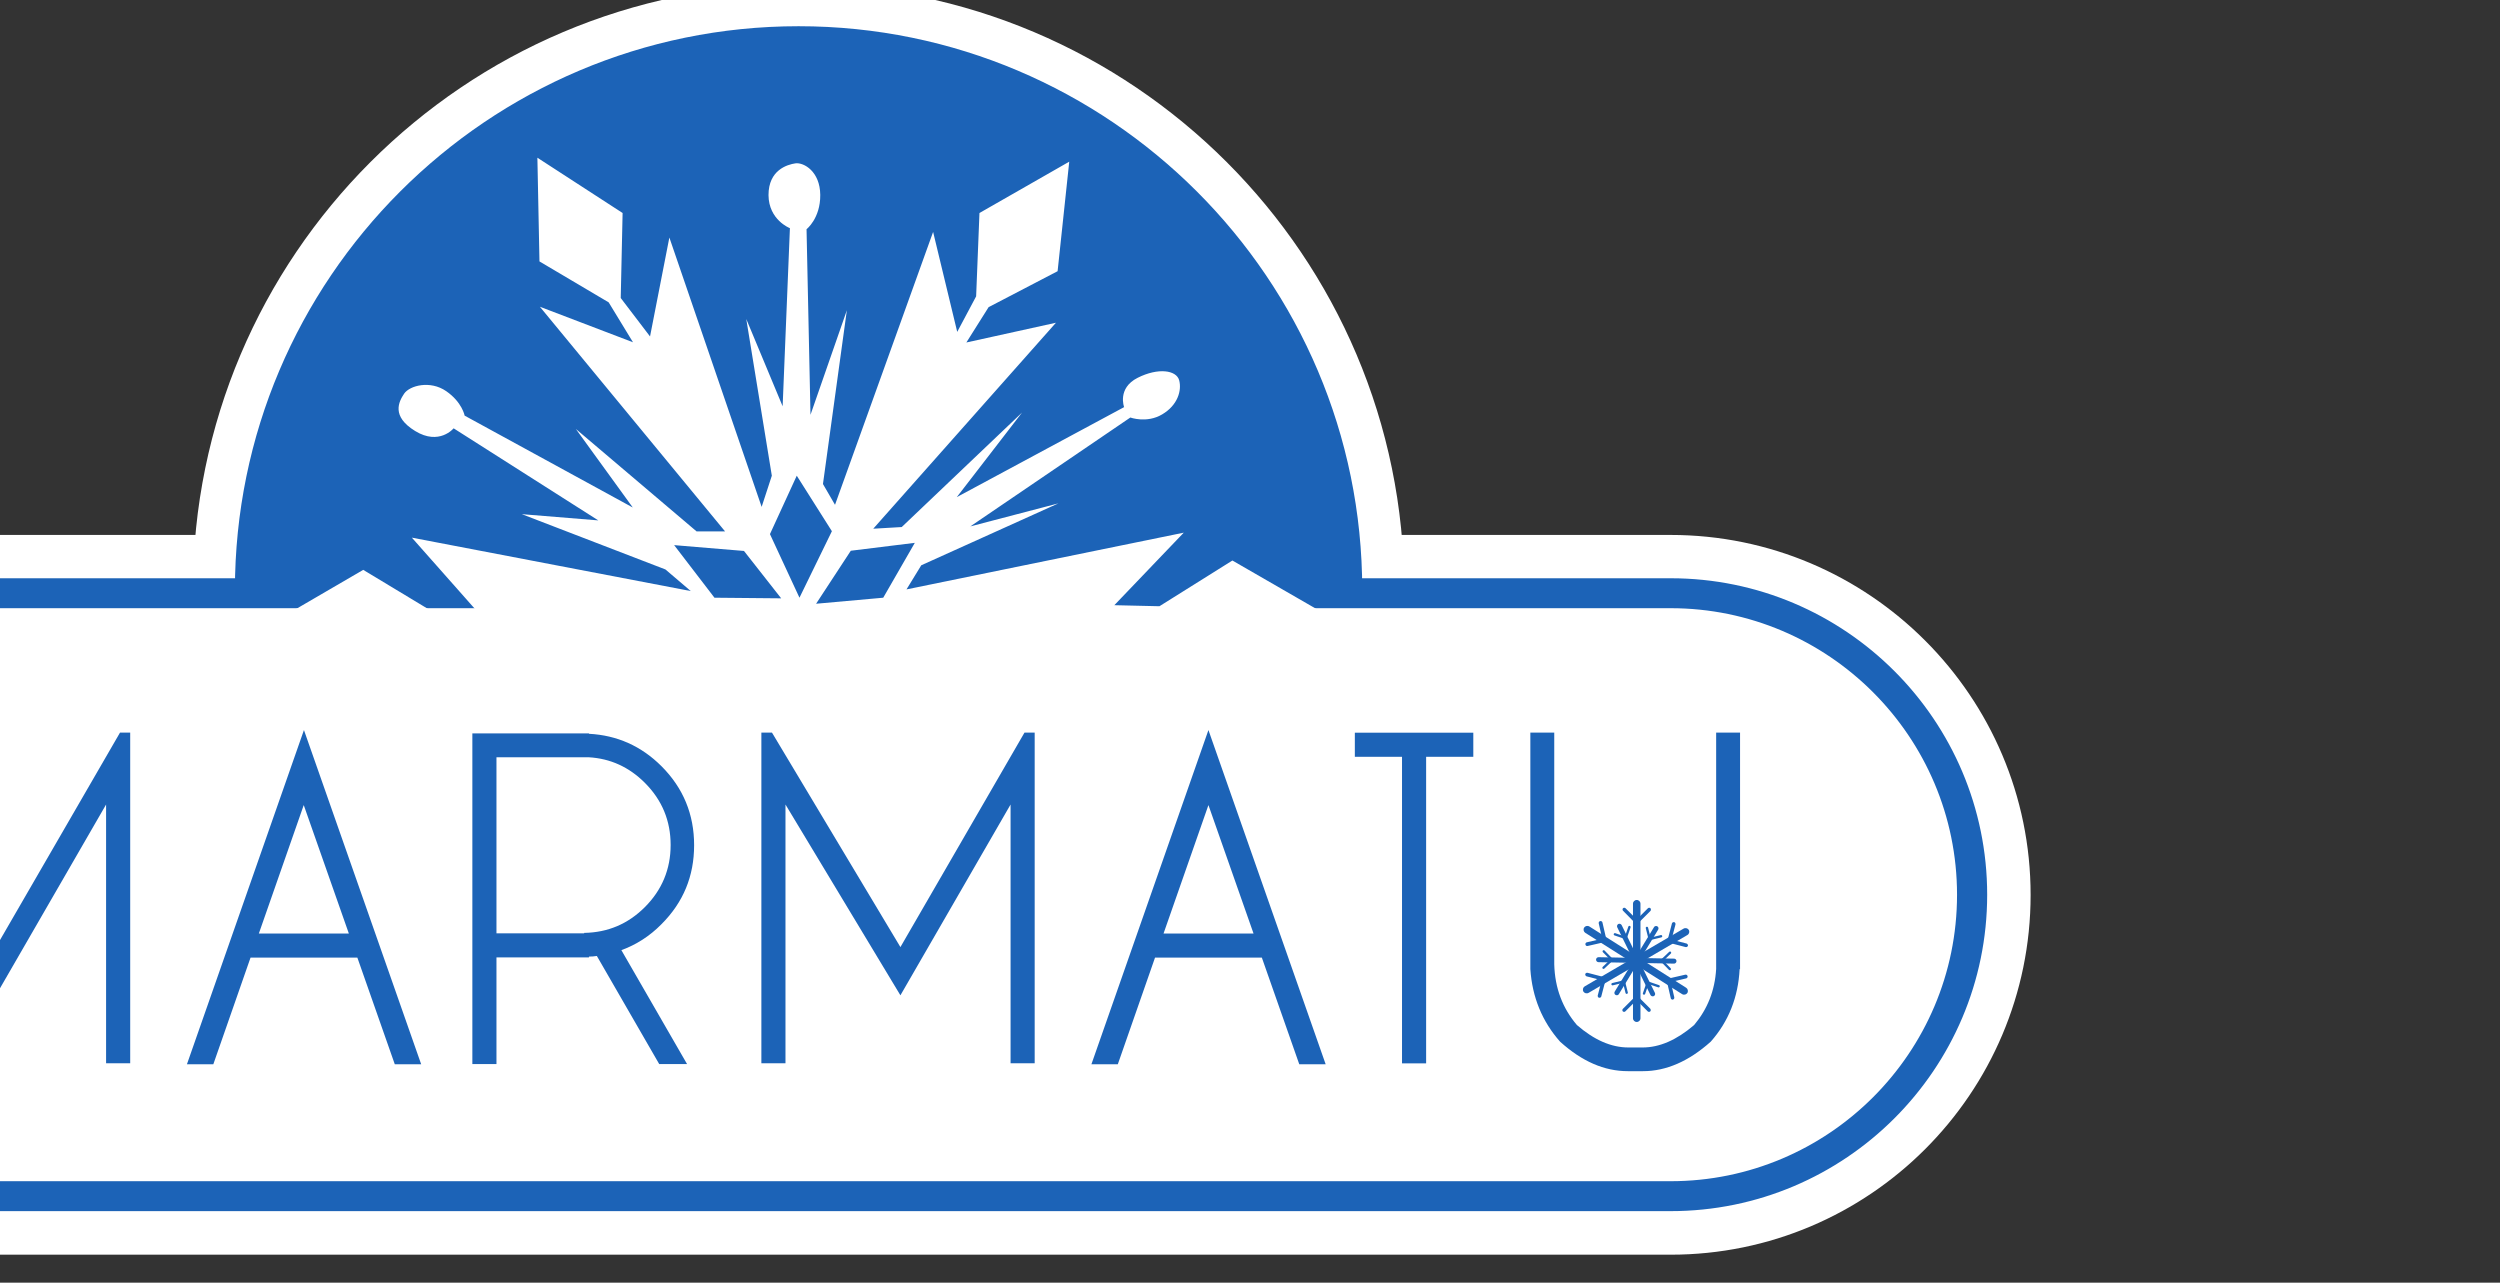
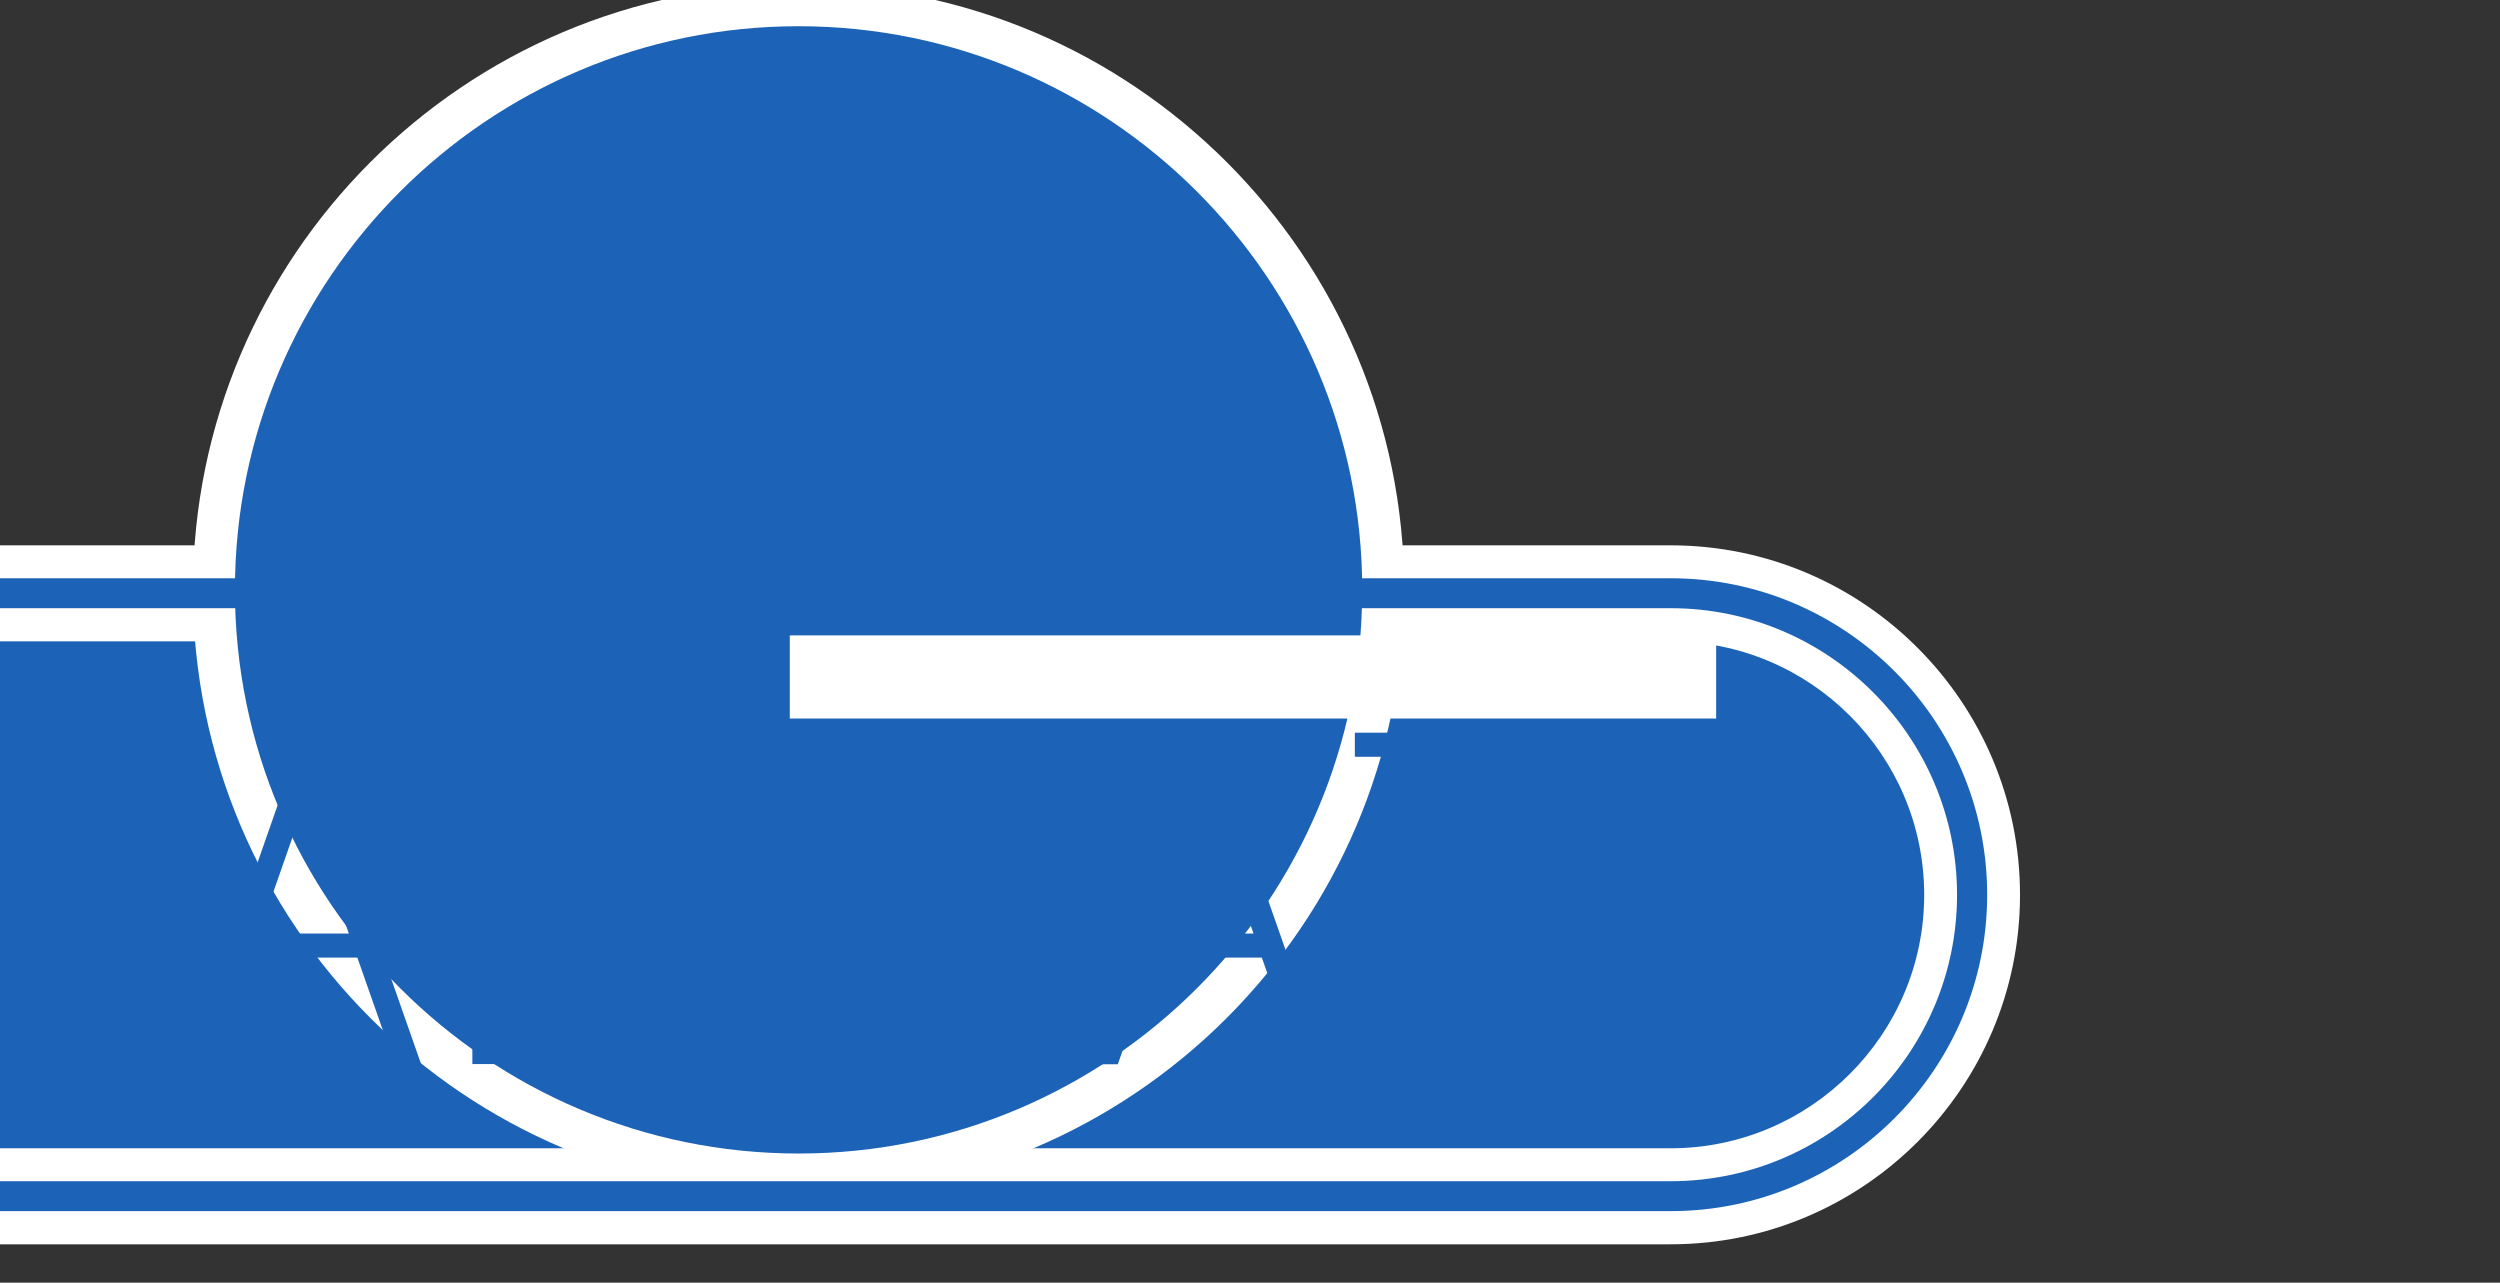
<svg xmlns="http://www.w3.org/2000/svg" version="1.1" id="svg8" x="0px" y="0px" viewBox="0 0 42.1 21.6" style="enable-background:new 0 0 42.1 21.6;" xml:space="preserve">
  <rect x="0" y="0" width="42.1" height="21.6" fill="#333333" stroke="none" />
  <style type="text/css">
	.st0{fill:#1C63B7;}
	.st1{fill:#FFFFFF;}
</style>
  <g>
    <g id="g4503" transform="matrix(0.035,0,0,-0.035,-637.73,-18.004)">
      <path id="path4505" class="st0" d="M19173.7-945.4c0-80.1-64.9-145-145-145h-842.6c-80.1,0-145,64.9-145,145    c0,80.2,64.9,145.1,145,145.1h842.6C19108.8-800.4,19173.7-865.3,19173.7-945.4" />
    </g>
    <g id="g4507" transform="matrix(0.035,0,0,-0.035,-650.065,-19.753)">
      <path id="path4509" class="st1" d="M18534.5-854.8c-77.2,0-140-62.8-140-140c0-77.2,62.8-140,140-140h842.6    c77.2,0,140,62.8,140,140c0,77.2-62.8,140-140,140H18534.5z M19377.1-1144.9h-842.6c-82.8,0-150.1,67.3-150.1,150    c0,82.8,67.3,150.1,150.1,150.1h842.6c82.8,0,150.1-67.3,150.1-150.1C19527.2-1077.6,19459.9-1144.9,19377.1-1144.9" />
    </g>
    <g id="g4511" transform="matrix(0.035,0,0,-0.035,-650.065,-19.527)">
      <path id="path4513" class="st1" d="M18534.5-866.5c-67.3,0-122-54.7-122-122c0-67.2,54.7-121.9,122-121.9h842.6    c67.2,0,122,54.7,122,121.9c0,67.3-54.7,122-122,122H18534.5z M19377.1-1156.6h-842.6c-92.7,0-168.1,75.4-168.1,168.1    c0,92.7,75.4,168.2,168.1,168.2h842.6c92.7,0,168.1-75.4,168.1-168.2C19545.2-1081.2,19469.8-1156.6,19377.1-1156.6" />
    </g>
    <g id="g4515" transform="matrix(0.035,0,0,-0.035,-650.065,-19.464)">
-       <path id="path4517" class="st1" d="M18534.5-869.8c-64.5,0-116.9-52.5-116.9-117c0-64.4,52.4-116.9,116.9-116.9h842.6    c64.5,0,116.9,52.4,116.9,116.9c0,64.5-52.4,117-116.9,117H18534.5z M19377.1-1113.7h-842.6c-70,0-127,57-127,127    c0,70,57,127,127,127h842.6c70,0,127-57,127-127C19504.1-1056.7,19447.1-1113.7,19377.1-1113.7 M18534.5-823.6    c-89.9,0-163.1-73.2-163.1-163.1c0-89.9,73.2-163,163.1-163h842.6c89.9,0,163.1,73.1,163.1,163c0,89.9-73.2,163.1-163.1,163.1    H18534.5z M19377.1-1159.8h-842.6c-95.5,0-173.2,77.7-173.2,173.1c0,95.5,77.7,173.2,173.2,173.2h842.6    c95.5,0,173.2-77.7,173.2-173.2C19550.3-1082.2,19472.6-1159.8,19377.1-1159.8" />
-     </g>
+       </g>
    <g id="g4519" transform="matrix(0.035,0,0,-0.035,-641.29,-19.821)">
      <path id="path4521" class="st0" d="M18989.3-851.3c0-155.4-126-281.3-281.3-281.3c-155.4,0-281.3,125.9-281.3,281.3    s126,281.3,281.3,281.3C18863.3-570,18989.3-695.9,18989.3-851.3" />
    </g>
    <g id="g4523" transform="matrix(0.035,0,0,-0.035,-644.804,-23.208)">
      <path id="path4525" class="st1" d="M18807.2-675.7c-149.6,0-271.2-121.7-271.2-271.2c0-149.6,121.7-271.2,271.2-271.2    c149.6,0,271.2,121.7,271.2,271.2C19078.4-797.4,18956.7-675.7,18807.2-675.7 M18807.2-1238.4c-160.7,0-291.4,130.7-291.4,291.4    c0,160.7,130.7,291.4,291.4,291.4c160.7,0,291.4-130.7,291.4-291.4C19098.6-1107.6,18967.9-1238.4,18807.2-1238.4" />
    </g>
    <g id="g4527" transform="matrix(0.035,0,0,-0.035,-637.73,-18.004)">
-       <path id="path4529" class="st1" d="M19173.7-945.4c0-80.1-64.9-145-145-145h-842.6c-80.1,0-145,64.9-145,145    c0,80.2,64.9,145.1,145,145.1h842.6C19108.8-800.4,19173.7-865.3,19173.7-945.4" />
-     </g>
+       </g>
    <g id="g4531" transform="matrix(0.035,0,0,-0.035,-650.065,-19.725)">
      <path id="path4533" class="st0" d="M18534.5-856.2c-76,0-137.8-61.8-137.8-137.9c0-76,61.8-137.8,137.8-137.8h842.6    c76,0,137.8,61.8,137.8,137.8c0,76-61.8,137.9-137.8,137.9H18534.5z M19377.1-1146.3h-842.6c-84,0-152.3,68.3-152.3,152.2    c0,84,68.3,152.3,152.3,152.3h842.6c84,0,152.3-68.3,152.3-152.3C19529.4-1078,19461.1-1146.3,19377.1-1146.3" />
    </g>
    <g id="g4535" transform="matrix(0.035,0,0,-0.035,-644.061,-19.254)">
-       <path id="path4537" class="st1" d="M18845.7-880.6l-32.7,3.6l-22.3,29.5l34.3-4.5L18845.7-880.6z M18786.1-910l-14.4,27.4    l12.3,30.6l14.2-31.4L18786.1-910z M18756.9-874.5l-26.7-3.2l13.5,24.9l34,4.4L18756.9-874.5z M18726.1-812.4l33.6-2.8l17.9-22.8    l-32.1,0.3L18726.1-812.4z M18785.1-779l16.9-26.7l-15.6-32l-14.2,30.6L18785.1-779z M18811.1-815.1l30.8,3.8l-15.2-26.4    l-32.3-2.9L18811.1-815.1z M18991.9-866.2l43.2,23.1l-40.4,23.3l-35.1-22l-21.7,0.5l33.4,34.9l-133.4-27.3l7.1,11.6l66,29.8    l-42.4-11.1l77,52.4c0,0,7.9-2.9,15.3,1.5c7.5,4.4,9.5,11.5,8.2,16.4c-1.3,4.9-10.1,6.2-20,1.2c-9.9-5-6.5-14.1-6.5-14.1    l-80.5-43.3l31.4,40.7l-57.9-55.1l-13.7-0.8l87.9,99.1l-43.1-9.5l10.7,17l33.2,17.3l5.6,52.7l-43.2-24.7l-1.6-40.1l-9.1-17.1    l-11.6,48.1l-47.2-131.3l-5.8,10l11.5,83.6l-17.5-50.3l-1.9,89.3c0,0,6.7,5.2,6.6,16.5c-0.1,11.3-7.9,15.7-11.9,15.2    c-4-0.6-13-3.2-13-15.3c0.1-12,10.3-15.9,10.3-15.9l-3.5-85.7l-17.5,42l12.3-75.4l-4.9-15l-44.4,129.6l-9.3-47.6l-14.1,18.5    l0.9,40.9l-41,26.6l1-49.9l33.3-19.7l11.7-19.2l-44.8,17.1l89.1-108.1l-13.7,0l-58.1,49.3l27.4-37.8l-80.9,44.2    c0,0-1.2,6.5-8.9,11.8c-7.7,5.3-17.5,2.7-20.2-1.2c-2.6-3.9-6.3-10.9,5.3-18c11.6-7.1,18.5,1.3,18.5,1.3l69.6-44.3l-36.8,3    l69.1-26.6l12.2-10.4l-134.2,25.7l30.8-34.8l-21.7-0.3l-32.5,19.6l-40-23.3l42.9-21.1l26.8,17.7l25.7,0.1l-32.4-31.8l131,27.5    l-8.8-13.1l-63.4-25.9l38.9,5.7l-73.8-51.8c0,0-7.9,2.1-12.8,0c-4.9-2.1-10.1-8.2-8.2-15.6c2-7.4,6.7-8.4,15-4.1    c8.3,4.3,8.9,14.7,8.9,14.7l74.9,42.9l-21.3-34.1l54.4,50.5l13.8,3.2l-89.8-103.8l43.4,14.2l-9.3-21.1l-31.6-17.4l-7-49.4    l43.2,24.7l0.9,41.7l9.9,17.1l12.5-46.5l47.8,127.2l4.4-6.7l-11.9-78l17.1,43.9l4.9-92.7c0,0-8.4-6.7-9-15.5    c-0.5-8.8,7.1-14.9,12.8-14.4c5.7,0.5,10.6,1.8,10.4,13c-0.1,11.3-7.8,16.5-7.8,16.5l2.1,89l16.8-41.2l-11.6,73.8l4.6,10.2    l43.8-126.3l13.2,45.8l11.7-19.2l-1.5-37.7l41-25.8l1.1,44.9L18875-994l-10.2,17.5l41.8-12.2l-85.4,101.5l16-1.8l58.3-46.1    l-29.2,35.5l77.2-37.6c0,0,4.9-11.5,10.4-14.3c5.5-2.7,14.8-7.3,18.3-2.7c3.5,4.6,7.3,14.8-4.2,23.5c-11.5,8.7-17.8-1.3-17.8-1.3    l-76.6,48l21.8,1.1l-52.8,17.6l-4.2,9.9l130.3-23.9l-31.8,32.4l23.3-0.6L18991.9-866.2z" />
-     </g>
+       </g>
    <path id="path4613" class="st1" d="M13.3,10.7h15.6v1.4H13.3V10.7z" />
    <g id="g4615" transform="matrix(0.035,0,0,-0.035,-648.804,-18.981)">
      <path id="path4617" class="st0" d="M18599.9-894.8v-159.1h-11.6v124.5l-53-91.8l-55.3,91.8v-124.5h-11.6v159.1h5.1l61.8-103.2    l59.7,103.2H18599.9z" />
    </g>
    <g id="g4619" transform="matrix(0.035,0,0,-0.035,-647.495,-17.778)">
      <path id="path4621" class="st0" d="M18667.7-957.1l-21.7,61.8l-21.6-61.8H18667.7z M18620.4-968.7l-17.9-51.3h-12.7l56.3,160.8    l56.4-160.8h-12.7l-18,51.3H18620.4z" />
    </g>
    <g id="g4623" transform="matrix(0.035,0,0,-0.035,-646.087,-17.778)">
      <path id="path4625" class="st0" d="M18740.7-957.1v0.3c11.4,0.2,21.1,4.3,29.2,12.4c8.2,8.2,12.4,18.2,12.4,29.9    c0,11.6-4.1,21.6-12.4,29.9c-7.6,7.6-16.6,11.7-27,12.3h-44.4v-84.7H18740.7z M18746.8-967.9c-1.3-0.2-2.5-0.3-3.8-0.3v-0.4h-44.5    v-51.3h-11.6v159.1h56.1v-0.2c13.5-0.7,25.2-5.9,34.9-15.6c10.5-10.5,15.7-23.2,15.7-38c0-14.9-5.2-27.5-15.7-38    c-5.7-5.8-12.2-9.9-19.3-12.5l31.6-54.8h-13.4L18746.8-967.9z" />
    </g>
    <g id="g4627" transform="matrix(0.035,0,0,-0.035,-643.39,-18.981)">
      <path id="path4629" class="st0" d="M18880.4-894.8v-159.1h-11.6v124.5l-53-91.8l-55.3,91.8v-124.5h-11.6v159.1h5.1l61.8-103.2    l59.7,103.2H18880.4z" />
    </g>
    <g id="g4631" transform="matrix(0.035,0,0,-0.035,-642.081,-17.778)">
      <path id="path4633" class="st0" d="M18948.3-957.1l-21.7,61.8l-21.6-61.8H18948.3z M18900.9-968.7l-17.9-51.3h-12.7l56.3,160.8    l56.4-160.8h-12.7l-18,51.3H18900.9z" />
    </g>
    <g id="g4635" transform="matrix(0.035,0,0,-0.035,-641.047,-18.836)">
      <path id="path4637" class="st0" d="M19001.8-902.3v-147.5h-11.6v147.5h-22.7v11.6h57v-11.6H19001.8z" />
    </g>
    <g id="g4639" transform="matrix(0.035,0,0,-0.035,-639.313,-18.981)">
      <path id="path4641" class="st0" d="M19091.7-894.8h11.6v-113.8h-0.2c-0.7-13.5-5.3-25.2-13.9-34.9c-10.5-9.4-21.4-14.2-32.6-14.2    h-7.3c-11.3,0-22.1,4.7-32.6,14.2c-8.6,9.7-13.4,21.4-14.3,34.9v113.8h11.5v-111.5c0.3-11.4,4-21.1,10.9-29.2    c8.3-7.2,16.5-10.8,24.8-10.8h6.8c8.2,0,16.4,3.6,24.8,10.8c6.4,7.6,10,16.6,10.6,27V-894.8z" />
    </g>
    <g id="g4643" transform="matrix(0.035,0,0,-0.035,-639.765,-17.272)">
      <path id="path4645" class="st0" d="M19068.3-983.4c0-1-0.8-1.8-1.8-1.8c-1,0-1.8,0.8-1.8,1.8v55.1c0,1,0.8,1.8,1.8,1.8    c1,0,1.8-0.8,1.8-1.8V-983.4z" />
    </g>
    <g id="g4647" transform="matrix(0.035,0,0,-0.035,-639.772,-17.847)">
      <path id="path4649" class="st0" d="M19067.9-953.6l5.4,5.4c0.3,0.3,0.3,0.9,0,1.3c-0.3,0.3-0.9,0.3-1.2,0l-5.4-5.4l-5.4,5.4    c-0.3,0.3-0.9,0.3-1.2,0c-0.3-0.3-0.3-0.9,0-1.2l5.3-5.4H19067.9z" />
    </g>
    <g id="g4651" transform="matrix(0.035,0,0,-0.035,-639.803,-17.394)">
      <path id="path4653" class="st0" d="M19066.3-977l-5.4-5.4c-0.3-0.3-0.3-0.9,0-1.2c0.3-0.3,0.9-0.3,1.2,0l5.4,5.4l5.4-5.4    c0.3-0.3,0.9-0.3,1.2,0c0.3,0.3,0.3,0.9,0,1.3l-5.3,5.3H19066.3z" />
    </g>
    <g id="g4655" transform="matrix(0.035,0,0,-0.035,-640.075,-17.423)">
      <path id="path4657" class="st0" d="M19052.2-975.5c-0.9-0.5-2-0.2-2.5,0.6c-0.5,0.9-0.2,2,0.6,2.5l47.6,27.8    c0.9,0.5,2,0.2,2.5-0.6c0.5-0.9,0.2-2-0.7-2.5L19052.2-975.5z" />
    </g>
    <g id="g4659" transform="matrix(0.035,0,0,-0.035,-639.585,-17.721)">
      <path id="path4661" class="st0" d="M19077.6-960.1l7.3-1.9c0.5-0.1,0.9,0.2,1.1,0.6c0.1,0.5-0.2,0.9-0.6,1.1l-7.3,1.9l1.9,7.3    c0.1,0.5-0.2,1-0.6,1.1c-0.5,0.1-1-0.2-1.1-0.6l-1.9-7.3L19077.6-960.1z" />
    </g>
    <g id="g4663" transform="matrix(0.035,0,0,-0.035,-639.991,-17.519)">
      <path id="path4665" class="st0" d="M19056.6-970.5l-7.3,1.9c-0.5,0.1-1-0.2-1.1-0.6c-0.1-0.5,0.2-0.9,0.6-1.1l7.3-1.9l-1.9-7.3    c-0.1-0.5,0.2-1,0.6-1.1c0.5-0.1,1,0.2,1.1,0.6l1.9,7.3L19056.6-970.5z" />
    </g>
    <g id="g4667" transform="matrix(0.035,0,0,-0.035,-640.095,-17.782)">
      <path id="path4669" class="st0" d="M19051.2-956.9c-0.8,0.5-1.1,1.6-0.6,2.5c0.5,0.8,1.6,1.1,2.5,0.6l46.6-29.5    c0.8-0.5,1.1-1.6,0.6-2.5c-0.5-0.8-1.6-1.1-2.5-0.6L19051.2-956.9z" />
    </g>
    <g id="g4671" transform="matrix(0.035,0,0,-0.035,-639.605,-17.484)">
-       <path id="path4673" class="st0" d="M19076.6-972.4l1.7-7.4c0.1-0.5,0.6-0.8,1-0.7c0.5,0.1,0.8,0.6,0.7,1.1l-1.7,7.4l7.4,1.7    c0.5,0.1,0.8,0.6,0.7,1.1c-0.1,0.5-0.6,0.8-1.1,0.7l-7.4-1.7L19076.6-972.4z" />
-     </g>
+       </g>
    <g id="g4675" transform="matrix(0.035,0,0,-0.035,-639.971,-17.753)">
      <path id="path4677" class="st0" d="M19057.6-958.5l-1.7,7.4c-0.1,0.5-0.6,0.8-1.1,0.7c-0.5-0.1-0.8-0.6-0.7-1.1l1.7-7.4l-7.4-1.7    c-0.5-0.1-0.8-0.6-0.7-1.1c0.1-0.5,0.6-0.8,1-0.7l7.4,1.7L19057.6-958.5z" />
    </g>
    <g id="g4679" transform="matrix(0.035,0,0,-0.035,-639.894,-17.416)">
      <path id="path4681" class="st0" d="M19061.6-975.9c-0.3-0.6-1.1-0.7-1.6-0.4c-0.6,0.3-0.7,1.1-0.4,1.6l18.9,31    c0.3,0.6,1.1,0.7,1.6,0.4c0.6-0.3,0.7-1.1,0.4-1.6L19061.6-975.9z" />
    </g>
    <g id="g4683" transform="matrix(0.035,0,0,-0.035,-639.7,-17.741)">
      <path id="path4685" class="st0" d="M19071.6-959.1l4.9,1.2c0.3,0.1,0.5,0.4,0.4,0.7c-0.1,0.3-0.4,0.5-0.7,0.4l-4.9-1.2l-1.2,4.8    c-0.1,0.3-0.4,0.5-0.7,0.4c-0.3-0.1-0.5-0.4-0.4-0.7l1.2-4.8L19071.6-959.1z" />
    </g>
    <g id="g4687" transform="matrix(0.035,0,0,-0.035,-639.873,-17.497)">
-       <path id="path4689" class="st0" d="M19062.7-971.7l-4.9-1.2c-0.3-0.1-0.5-0.4-0.4-0.7c0.1-0.3,0.4-0.5,0.7-0.4l4.9,1.2l1.2-4.9    c0.1-0.3,0.4-0.5,0.7-0.4c0.3,0.1,0.5,0.4,0.4,0.7l-1.2,4.8L19062.7-971.7z" />
-     </g>
+       </g>
    <g id="g4691" transform="matrix(0.035,0,0,-0.035,-640.016,-17.607)">
      <path id="path4693" class="st0" d="M19055.3-966c-0.7,0-1.2,0.6-1.2,1.2c0,0.7,0.6,1.2,1.2,1.2l36.3-0.7c0.7,0,1.2-0.5,1.2-1.2    c0-0.6-0.5-1.2-1.2-1.2L19055.3-966z" />
    </g>
    <g id="g4695" transform="matrix(0.035,0,0,-0.035,-639.638,-17.606)">
      <path id="path4697" class="st0" d="M19074.9-966.1l3.5-3.6c0.2-0.2,0.6-0.2,0.8,0c0.2,0.2,0.2,0.6,0,0.8l-3.5,3.6l3.6,3.5    c0.2,0.2,0.2,0.6,0,0.8c-0.2,0.2-0.6,0.2-0.8,0l-3.6-3.4L19074.9-966.1z" />
    </g>
    <g id="g4699" transform="matrix(0.035,0,0,-0.035,-639.936,-17.632)">
      <path id="path4701" class="st0" d="M19059.4-964.7l-3.5,3.6c-0.2,0.2-0.6,0.2-0.8,0c-0.2-0.2-0.2-0.6,0-0.8l3.5-3.6l-3.6-3.5    c-0.2-0.2-0.2-0.6,0-0.8c0.2-0.2,0.6-0.2,0.8,0l3.6,3.4L19059.4-964.7z" />
    </g>
    <g id="g4703" transform="matrix(0.035,0,0,-0.035,-639.904,-17.816)">
      <path id="path4705" class="st0" d="M19061.1-955.2c-0.3,0.6,0,1.3,0.5,1.6c0.6,0.3,1.3,0,1.6-0.5l16-32.6c0.3-0.6,0.1-1.3-0.5-1.6    c-0.6-0.3-1.3,0-1.6,0.5L19061.1-955.2z" />
    </g>
    <g id="g4707" transform="matrix(0.035,0,0,-0.035,-639.731,-17.48)">
      <path id="path4709" class="st0" d="M19070.1-972.6l-1.6-4.7c-0.1-0.3,0-0.6,0.4-0.7c0.3-0.1,0.6,0.1,0.7,0.4l1.6,4.7l4.7-1.6    c0.3-0.1,0.6,0.1,0.7,0.4c0.1,0.3-0.1,0.6-0.4,0.7l-4.7,1.6L19070.1-972.6z" />
    </g>
    <g id="g4711" transform="matrix(0.035,0,0,-0.035,-639.844,-17.756)">
      <path id="path4713" class="st0" d="M19064.2-958.2l1.6,4.7c0.1,0.3-0.1,0.6-0.4,0.7c-0.3,0.1-0.6-0.1-0.7-0.4l-1.6-4.7l-4.7,1.6    c-0.3,0.1-0.6-0.1-0.7-0.4c-0.1-0.3,0.1-0.6,0.4-0.7l4.7-1.6L19064.2-958.2z" />
    </g>
  </g>
</svg>